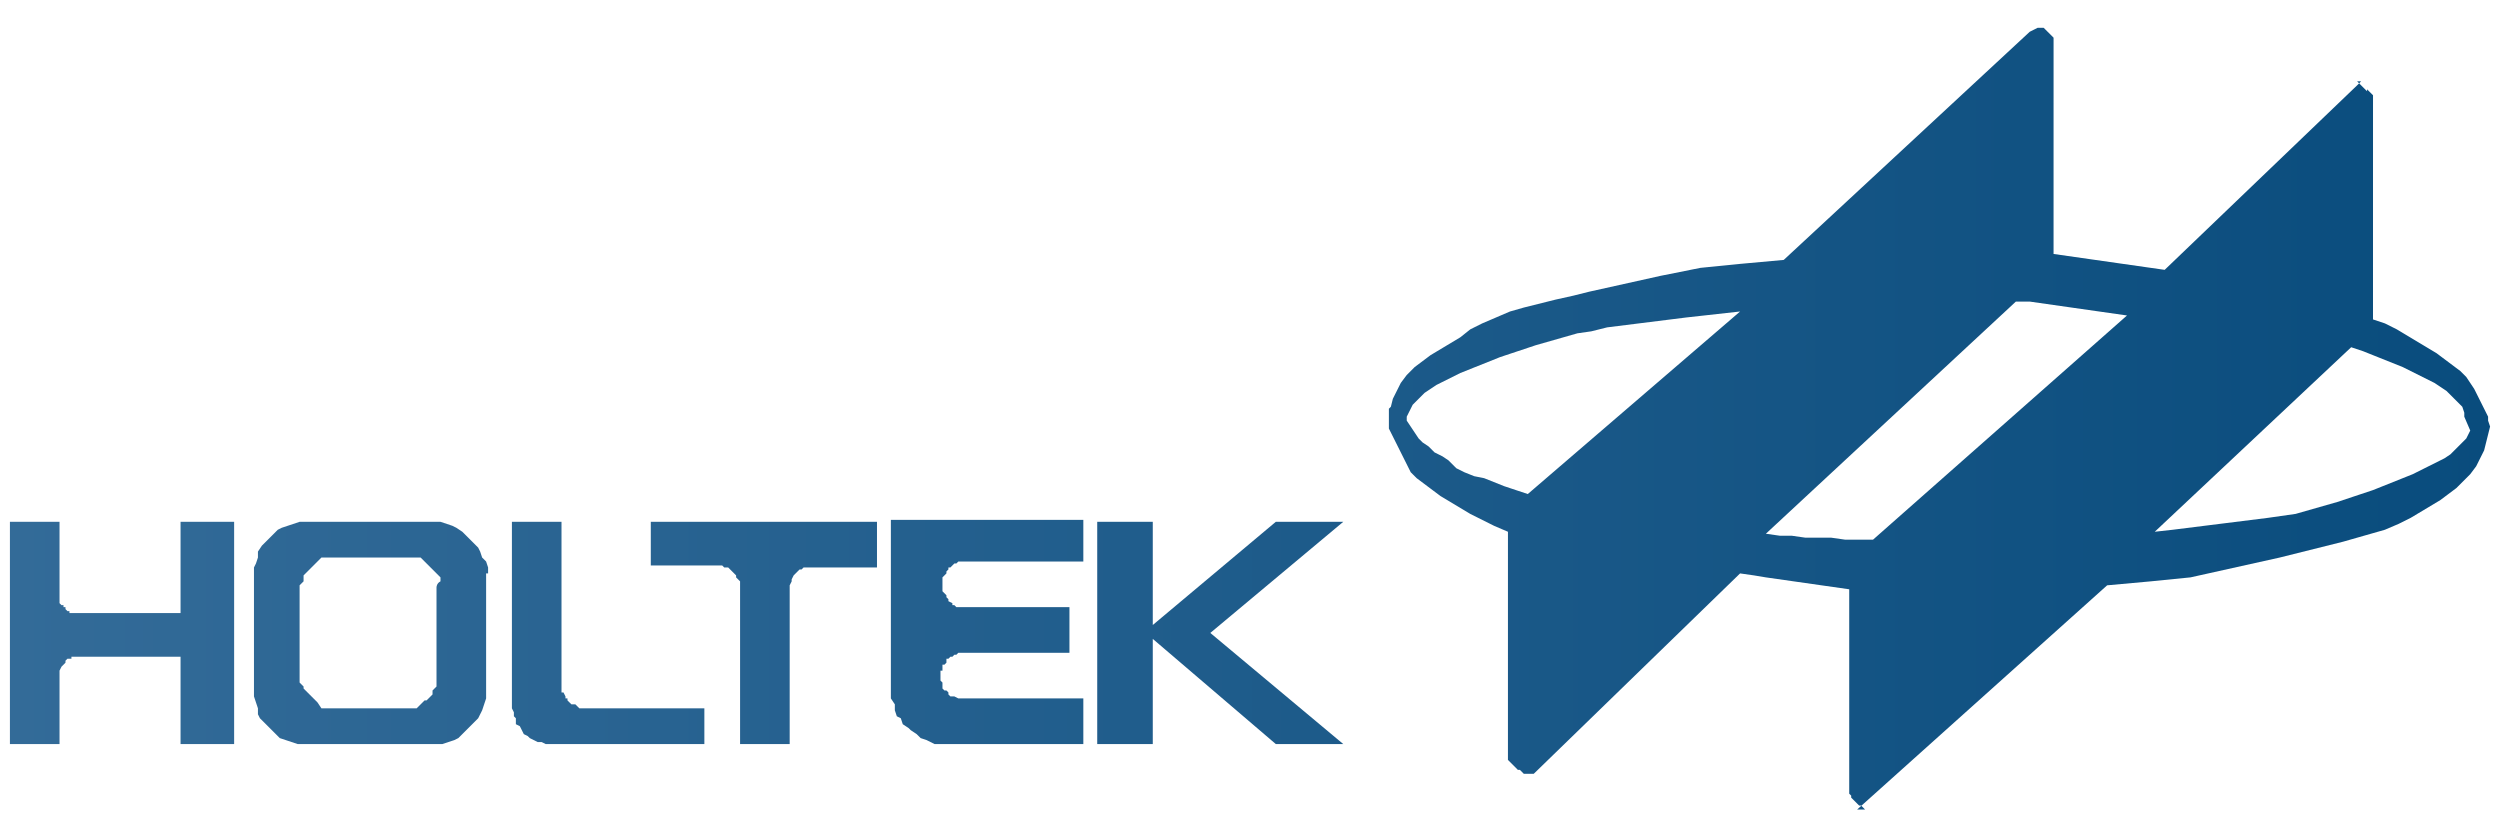
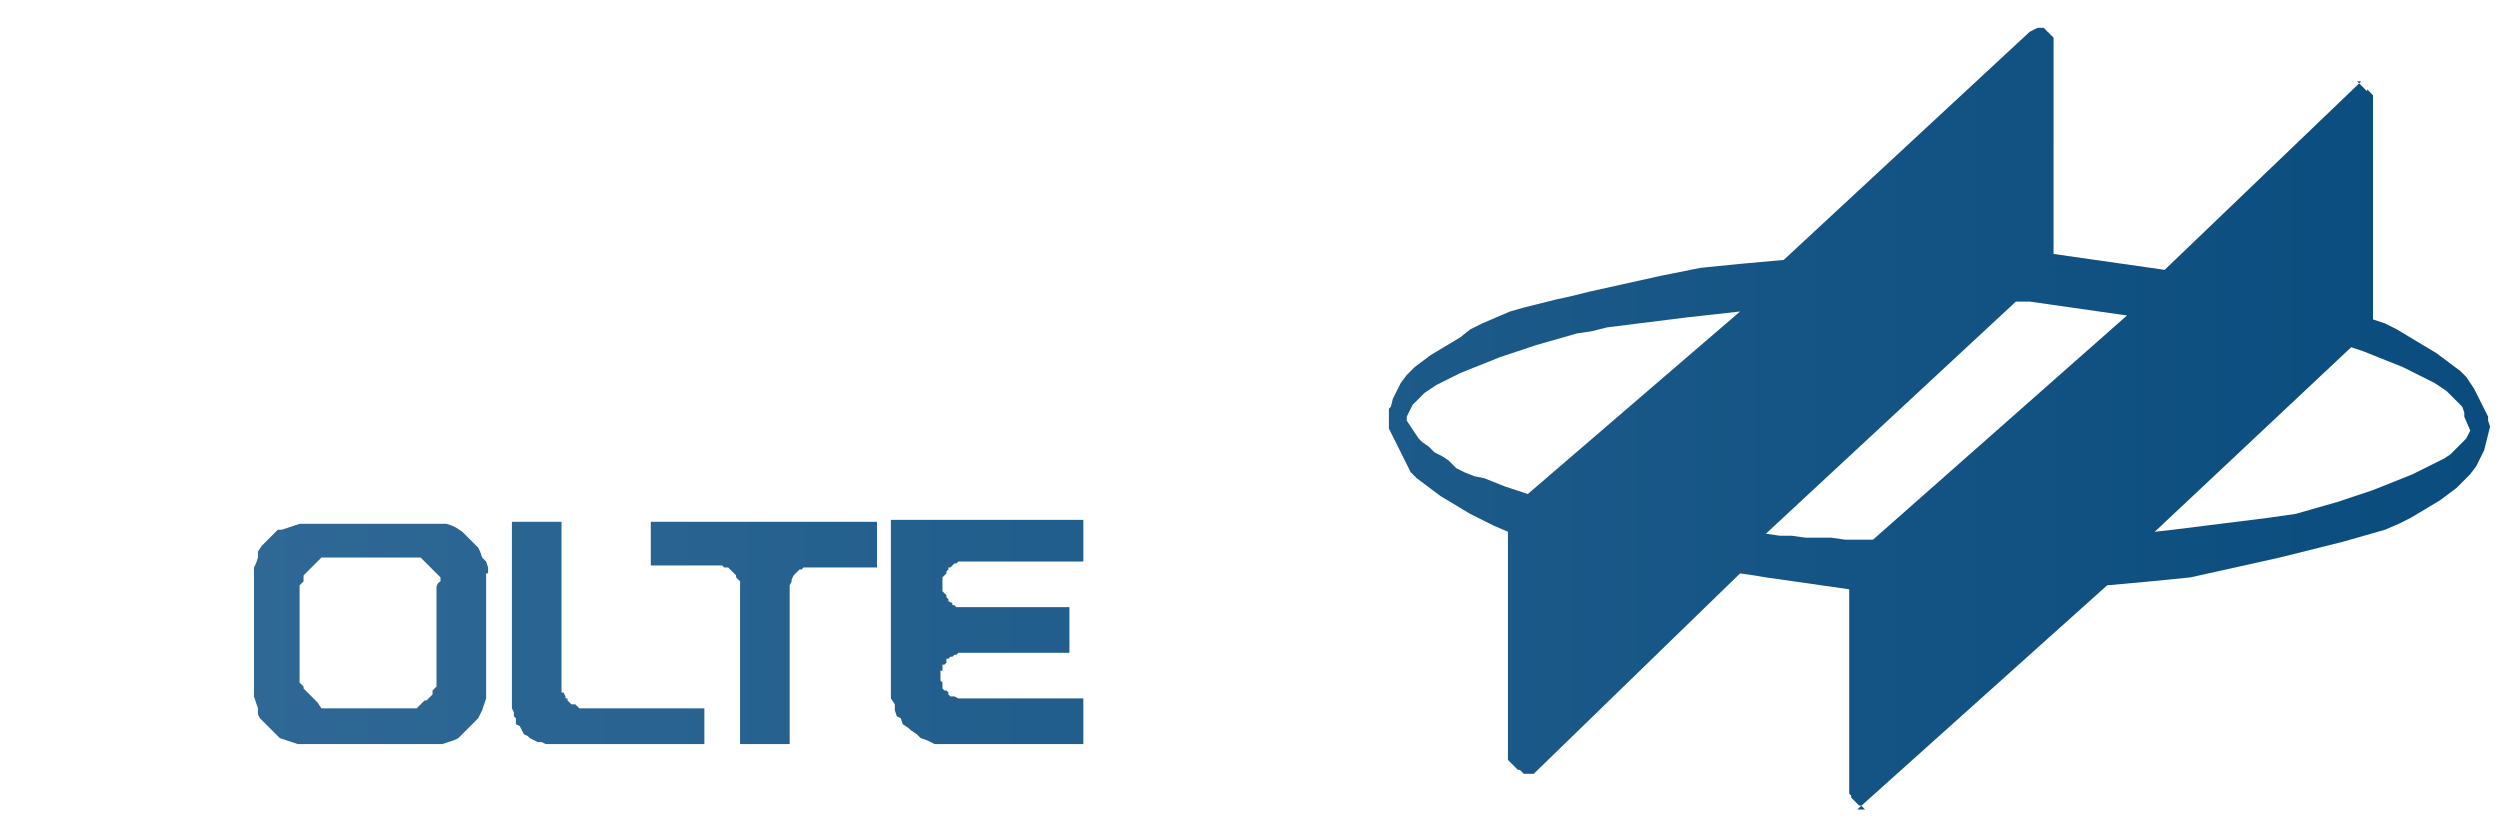
<svg xmlns="http://www.w3.org/2000/svg" version="1.1" id="圖層_1" x="0px" y="0px" viewBox="0 0 126 42" style="enable-background:new 0 0 126 42;" xml:space="preserve">
  <style type="text/css">
	.st0{fill-rule:evenodd;clip-rule:evenodd;fill:url(#SVGID_1_);}
	.st1{fill-rule:evenodd;clip-rule:evenodd;fill:url(#SVGID_00000119116286174471133640000009529204858509487008_);}
	.st2{fill-rule:evenodd;clip-rule:evenodd;fill:url(#SVGID_00000054231982698563294480000009253981694877895321_);}
	.st3{fill-rule:evenodd;clip-rule:evenodd;fill:url(#SVGID_00000047055221182842996410000012286385915112980896_);}
	.st4{fill-rule:evenodd;clip-rule:evenodd;fill:url(#SVGID_00000170257526220637689800000007910507750362963356_);}
	.st5{fill-rule:evenodd;clip-rule:evenodd;fill:url(#SVGID_00000084531160384318767890000012340079009656028325_);}
	.st6{fill-rule:evenodd;clip-rule:evenodd;fill:url(#SVGID_00000013875958716457603550000005398946648448077959_);}
</style>
  <g>
    <g>
      <linearGradient id="SVGID_1_" gradientUnits="userSpaceOnUse" x1="0.237" y1="12.125" x2="125.927" y2="12.125" gradientTransform="matrix(1 0 0 -1 0 44)">
        <stop offset="0" style="stop-color:#336B98" />
        <stop offset="1" style="stop-color:#094C7D" />
      </linearGradient>
-       <polygon class="st0" points="3.9,30.9 9.1,30.9 9.1,26.3 11.8,26.3 11.8,37.5 9.1,37.5 9.1,33.1 3.9,33.1 3.8,33.1 3.7,33.1     3.6,33.1 3.6,33.2 3.5,33.2 3.4,33.2 3.3,33.3 3.3,33.4 3.2,33.5 3.2,33.5 3.1,33.6 3.1,33.6 3,33.8 3,33.8 3,33.9 3,34 3,37.5     0.5,37.5 0.5,26.3 3,26.3 3,30 3,30.1 3,30.2 3,30.3 3,30.4 3.1,30.5 3.2,30.5 3.2,30.6 3.3,30.6 3.3,30.7 3.4,30.8 3.5,30.8     3.5,30.9 3.6,30.9 3.7,30.9 3.8,30.9   " />
      <linearGradient id="SVGID_00000098934044084358808570000000272540564508672430_" gradientUnits="userSpaceOnUse" x1="0.237" y1="12.066" x2="125.927" y2="12.066" gradientTransform="matrix(1 0 0 -1 0 44)">
        <stop offset="0" style="stop-color:#336B98" />
        <stop offset="1" style="stop-color:#094C7D" />
      </linearGradient>
-       <path style="fill-rule:evenodd;clip-rule:evenodd;fill:url(#SVGID_00000098934044084358808570000000272540564508672430_);" d="    M24.6,28.9v-0.2v-0.1l-0.1-0.3l-0.2-0.2l-0.1-0.3l-0.1-0.2l-0.2-0.2l-0.2-0.2l-0.2-0.2l-0.2-0.2L23,26.6l-0.2-0.1l-0.3-0.1    l-0.3-0.1H22h-0.1h-0.2h-0.1h-5.9h-0.2h-0.2h-0.1h-0.1l-0.3,0.1l-0.3,0.1l-0.3,0.1L14,26.7l-0.2,0.2l-0.2,0.2l-0.2,0.2l-0.2,0.2    L13,27.8L13,28.1l-0.1,0.3l-0.1,0.2v0.1v0.2V29v0.2v5.3v0.1v0.2v0.2v0.1l0.1,0.3l0.1,0.3L13,36l0.1,0.2l0.2,0.2l0.2,0.2l0.2,0.2    l0.2,0.2l0.2,0.2l0.3,0.1l0.3,0.1l0.3,0.1h0.2h0.1h0.2h0.1h5.9h0.2H22h0.1h0.2l0.3-0.1l0.3-0.1l0.2-0.1l0.2-0.2l0.2-0.2l0.2-0.2    l0.2-0.2l0.2-0.2l0.1-0.2l0.1-0.2l0.1-0.3l0.1-0.3v-0.1v-0.2v-0.2v-0.1v-5.3v-0.2V28.9z M22,29.6v4.7v0.1v0.1v0.1l-0.1,0.1    l-0.1,0.1L21.8,35l-0.1,0.1l-0.1,0.1l-0.1,0.1h-0.1l-0.1,0.1l-0.1,0.1l-0.1,0.1l-0.1,0.1h-0.1h-0.1h-4.4h-0.1h-0.1L16,35.4    l-0.1-0.1l-0.1-0.1l-0.1-0.1l-0.1-0.1l-0.1-0.1L15.6,35l-0.1-0.1l-0.1-0.1l-0.1-0.1v-0.1l-0.1-0.1l-0.1-0.1v-0.1v-4.7v-0.1    l0.1-0.1l0.1-0.1V29l0.1-0.1l0.1-0.1l0.1-0.1l0.1-0.1l0.1-0.1l0.1-0.1l0.1-0.1l0.1-0.1l0.1-0.1h0.1h0.1h0.1h4.4H21h0.1h0.1    l0.1,0.1l0.1,0.1l0.1,0.1l0.1,0.1l0.1,0.1l0.1,0.1l0.1,0.1l0.1,0.1l0.1,0.1l0.1,0.1v0.1v0.1C22,29.4,22,29.6,22,29.6z" />
+       <path style="fill-rule:evenodd;clip-rule:evenodd;fill:url(#SVGID_00000098934044084358808570000000272540564508672430_);" d="    M24.6,28.9v-0.2v-0.1l-0.1-0.3l-0.2-0.2l-0.1-0.3l-0.1-0.2l-0.2-0.2l-0.2-0.2l-0.2-0.2l-0.2-0.2L23,26.6l-0.2-0.1l-0.3-0.1H22h-0.1h-0.2h-0.1h-5.9h-0.2h-0.2h-0.1h-0.1l-0.3,0.1l-0.3,0.1l-0.3,0.1L14,26.7l-0.2,0.2l-0.2,0.2l-0.2,0.2l-0.2,0.2    L13,27.8L13,28.1l-0.1,0.3l-0.1,0.2v0.1v0.2V29v0.2v5.3v0.1v0.2v0.2v0.1l0.1,0.3l0.1,0.3L13,36l0.1,0.2l0.2,0.2l0.2,0.2l0.2,0.2    l0.2,0.2l0.2,0.2l0.3,0.1l0.3,0.1l0.3,0.1h0.2h0.1h0.2h0.1h5.9h0.2H22h0.1h0.2l0.3-0.1l0.3-0.1l0.2-0.1l0.2-0.2l0.2-0.2l0.2-0.2    l0.2-0.2l0.2-0.2l0.1-0.2l0.1-0.2l0.1-0.3l0.1-0.3v-0.1v-0.2v-0.2v-0.1v-5.3v-0.2V28.9z M22,29.6v4.7v0.1v0.1v0.1l-0.1,0.1    l-0.1,0.1L21.8,35l-0.1,0.1l-0.1,0.1l-0.1,0.1h-0.1l-0.1,0.1l-0.1,0.1l-0.1,0.1l-0.1,0.1h-0.1h-0.1h-4.4h-0.1h-0.1L16,35.4    l-0.1-0.1l-0.1-0.1l-0.1-0.1l-0.1-0.1l-0.1-0.1L15.6,35l-0.1-0.1l-0.1-0.1l-0.1-0.1v-0.1l-0.1-0.1l-0.1-0.1v-0.1v-4.7v-0.1    l0.1-0.1l0.1-0.1V29l0.1-0.1l0.1-0.1l0.1-0.1l0.1-0.1l0.1-0.1l0.1-0.1l0.1-0.1l0.1-0.1l0.1-0.1h0.1h0.1h0.1h4.4H21h0.1h0.1    l0.1,0.1l0.1,0.1l0.1,0.1l0.1,0.1l0.1,0.1l0.1,0.1l0.1,0.1l0.1,0.1l0.1,0.1l0.1,0.1v0.1v0.1C22,29.4,22,29.6,22,29.6z" />
      <linearGradient id="SVGID_00000091005089758382839940000016647385839024760476_" gradientUnits="userSpaceOnUse" x1="0.237" y1="12.096" x2="125.927" y2="12.096" gradientTransform="matrix(1 0 0 -1 0 44)">
        <stop offset="0" style="stop-color:#336B98" />
        <stop offset="1" style="stop-color:#094C7D" />
      </linearGradient>
      <polygon style="fill-rule:evenodd;clip-rule:evenodd;fill:url(#SVGID_00000091005089758382839940000016647385839024760476_);" points="    35.5,35.7 29.4,35.7 29.3,35.7 29.2,35.7 29.1,35.6 29,35.5 28.9,35.5 28.8,35.5 28.7,35.4 28.6,35.3 28.6,35.2 28.5,35.2     28.5,35.1 28.4,34.9 28.3,34.9 28.3,34.8 28.3,34.7 28.3,34.5 28.3,26.3 25.8,26.3 25.8,35.5 25.8,35.7 25.9,35.9 25.9,36.1     26,36.2 26,36.5 26.2,36.6 26.3,36.8 26.4,37 26.6,37.1 26.7,37.2 26.9,37.3 27.1,37.4 27.3,37.4 27.5,37.5 27.7,37.5 27.9,37.5     35.5,37.5   " />
      <linearGradient id="SVGID_00000029754791050801723400000009628906113237061557_" gradientUnits="userSpaceOnUse" x1="0.237" y1="12.096" x2="125.927" y2="12.096" gradientTransform="matrix(1 0 0 -1 0 44)">
        <stop offset="0" style="stop-color:#336B98" />
        <stop offset="1" style="stop-color:#094C7D" />
      </linearGradient>
      <polygon style="fill-rule:evenodd;clip-rule:evenodd;fill:url(#SVGID_00000029754791050801723400000009628906113237061557_);" points="    44,28.6 40.9,28.6 40.8,28.6 40.7,28.6 40.6,28.6 40.5,28.6 40.4,28.7 40.3,28.7 40.2,28.8 40.1,28.9 40,29 40,29 39.9,29.2     39.9,29.3 39.9,29.3 39.8,29.5 39.8,29.6 39.8,29.7 39.8,37.5 37.3,37.5 37.3,29.7 37.3,29.6 37.3,29.5 37.3,29.3 37.2,29.2     37.1,29.1 37.1,29 37,28.9 37,28.9 36.9,28.8 36.8,28.7 36.7,28.6 36.6,28.6 36.5,28.6 36.4,28.5 36.3,28.5 36.1,28.5 33.1,28.5     33,28.5 32.9,28.5 32.9,28.5 32.9,28.5 32.8,28.5 32.8,28.5 32.8,28.6 32.8,28.6 32.8,26.3 44.2,26.3 44.2,28.6 44.1,28.6     44.1,28.6 44.1,28.6 44.1,28.6 44.1,28.6 44.1,28.6 44.1,28.6   " />
      <linearGradient id="SVGID_00000034053574615939499060000010061828095785562019_" gradientUnits="userSpaceOnUse" x1="0.237" y1="12.125" x2="125.927" y2="12.125" gradientTransform="matrix(1 0 0 -1 0 44)">
        <stop offset="0" style="stop-color:#336B98" />
        <stop offset="1" style="stop-color:#094C7D" />
      </linearGradient>
      <polygon style="fill-rule:evenodd;clip-rule:evenodd;fill:url(#SVGID_00000034053574615939499060000010061828095785562019_);" points="    53.9,32.9 53.9,30.6 48.7,30.6 48.5,30.6 48.4,30.6 48.3,30.6 48.2,30.6 48.1,30.5 48,30.5 48,30.4 47.8,30.3 47.8,30.2     47.7,30.1 47.7,30 47.6,29.9 47.5,29.8 47.5,29.7 47.5,29.6 47.5,29.5 47.5,29.3 47.5,29.2 47.5,29.1 47.6,29 47.7,28.9     47.7,28.8 47.8,28.7 47.8,28.6 47.9,28.6 48,28.5 48.1,28.4 48.2,28.4 48.3,28.3 48.4,28.3 48.5,28.3 48.7,28.3 54.6,28.3     54.6,26.2 44.9,26.2 44.9,34.7 44.9,35 44.9,35.2 45.1,35.5 45.1,35.8 45.2,36.1 45.4,36.2 45.5,36.5 45.8,36.7 45.9,36.8     46.2,37 46.4,37.2 46.7,37.3 46.9,37.4 47.1,37.5 47.4,37.5 47.7,37.5 54.6,37.5 54.6,35.2 48.5,35.2 48.4,35.2 48.3,35.2     48.3,35.2 48.1,35.1 48,35.1 47.9,35.1 47.8,35 47.8,34.9 47.7,34.8 47.6,34.8 47.5,34.7 47.5,34.5 47.5,34.4 47.4,34.3     47.4,34.2 47.4,34.1 47.4,33.9 47.4,33.8 47.5,33.8 47.5,33.6 47.5,33.5 47.6,33.5 47.7,33.4 47.7,33.2 47.8,33.2 47.9,33.1     48,33.1 48.1,33 48.2,33 48.3,32.9 48.4,32.9 48.5,32.9   " />
      <linearGradient id="SVGID_00000028306689953358828310000013913588021128328327_" gradientUnits="userSpaceOnUse" x1="0.237" y1="12.096" x2="125.927" y2="12.096" gradientTransform="matrix(1 0 0 -1 0 44)">
        <stop offset="0" style="stop-color:#336B98" />
        <stop offset="1" style="stop-color:#094C7D" />
      </linearGradient>
-       <polygon style="fill-rule:evenodd;clip-rule:evenodd;fill:url(#SVGID_00000028306689953358828310000013913588021128328327_);" points="    61,31.9 67.7,37.5 64.3,37.5 58.1,32.2 58.1,37.5 55.3,37.5 55.3,26.3 58.1,26.3 58.1,31.5 64.3,26.3 67.7,26.3   " />
    </g>
    <linearGradient id="SVGID_00000006677711113592373550000006649385694542045608_" gradientUnits="userSpaceOnUse" x1="0.237" y1="23" x2="125.927" y2="23" gradientTransform="matrix(1 0 0 -1 0 44)">
      <stop offset="0" style="stop-color:#336B98" />
      <stop offset="1" style="stop-color:#094C7D" />
    </linearGradient>
    <path style="fill-rule:evenodd;clip-rule:evenodd;fill:url(#SVGID_00000006677711113592373550000006649385694542045608_);" d="   M125.4,21.2V21l-0.1-0.2l-0.1-0.2l-0.1-0.2l-0.1-0.2l-0.1-0.2l-0.1-0.2l-0.1-0.2l-0.2-0.3l-0.2-0.3l-0.3-0.3l-0.4-0.3l-0.4-0.3   l-0.4-0.3l-0.5-0.3l-0.5-0.3l-0.5-0.3l-0.5-0.3l-0.6-0.3l-0.6-0.2V5.2V5V4.9V4.8l-0.1-0.1l-0.1-0.1l-0.1-0.1l0,0.1l-0.1-0.1   l-0.1-0.1l-0.1-0.1l-0.1-0.1l-0.1-0.1h-0.1H119l-0.1,0.1l-0.1,0.1l-9.7,9.3l-0.7-0.1l-0.7-0.1l-0.7-0.1l-0.7-0.1l-0.7-0.1l-0.7-0.1   l-0.7-0.1l-0.7-0.1V2.3V2.1V2.1V2V1.9l-0.1-0.1l-0.1-0.1l-0.1-0.1l-0.1-0.1l-0.1-0.1L103,1.5L103,1.4h-0.1h-0.1h-0.1l-0.2,0.1   l-0.2,0.1L89.9,13.1l-1.1,0.1l-1.1,0.1l-1,0.1l-1,0.1l-1,0.2l-1,0.2l-0.9,0.2l-0.9,0.2l-0.9,0.2l-0.9,0.2l-0.8,0.2l-0.9,0.2   l-0.8,0.2l-0.8,0.2l-0.7,0.2l-0.7,0.3l-0.7,0.3l-0.6,0.3L73.6,17l-0.5,0.3l-0.5,0.3l-0.5,0.3l-0.4,0.3l-0.4,0.3l-0.4,0.4l-0.3,0.4   l-0.2,0.4l-0.2,0.4l-0.1,0.4L70,20.6v0.4v0.4v0.2l0.1,0.2l0.1,0.2l0.1,0.2l0.1,0.2l0.1,0.2l0.1,0.2l0.1,0.2l0.1,0.2l0.1,0.2   l0.1,0.2l0.1,0.2l0.3,0.3l0.4,0.3l0.4,0.3l0.4,0.3l0.5,0.3l0.5,0.3l0.5,0.3l0.6,0.3l0.6,0.3l0.7,0.3V38v0.1v0.1v0.1l0.1,0.1   l0.1,0.1l0.1,0.1l0.1,0.1l0.1,0.1h0.1l0.1,0.1l0.1,0.1h0.1h0.2h0.2l10.4-10.1l0.7,0.1l0.6,0.1l0.7,0.1l0.7,0.1l0.7,0.1l0.7,0.1   l0.7,0.1l0.7,0.1v10.8V40l0.1,0.1v0.1l0.1,0.1l0.1,0.1l0.1,0.1l0.1,0.1h0.1l0.1,0.1l0.1,0.1H93h0.1h0.1h0.1h0.1h0.2l12.6-11.3   l1.1-0.1l1.1-0.1l1-0.1l1-0.1l0.9-0.2l0.9-0.2l0.9-0.2l0.9-0.2l0.9-0.2l0.8-0.2l0.8-0.2l0.8-0.2l0.8-0.2l0.7-0.2l0.7-0.2l0.7-0.2   l0.7-0.3l0.6-0.3l0.5-0.3l0.5-0.3l0.5-0.3l0.4-0.3l0.4-0.3l0.4-0.4l0.3-0.3l0.3-0.4l0.2-0.4l0.2-0.4l0.1-0.4l0.1-0.4l0.1-0.4   L125.4,21.2z M77,24.9l-0.6-0.2l-0.6-0.2l-0.5-0.2l-0.5-0.2L74.3,24l-0.5-0.2l-0.4-0.2L73,23.2L72.7,23l-0.4-0.2L72,22.5l-0.3-0.2   l-0.2-0.2l-0.2-0.3l-0.2-0.3l-0.2-0.3v-0.2l0.1-0.2l0.1-0.2l0.1-0.2l0.2-0.2l0.2-0.2l0.2-0.2l0.3-0.2l0.3-0.2l0.4-0.2l0.4-0.2   l0.4-0.2l0.5-0.2l0.5-0.2l0.5-0.2l0.5-0.2l0.6-0.2l0.6-0.2l0.6-0.2l0.7-0.2l0.7-0.2l0.7-0.2l0.7-0.1l0.8-0.2l0.8-0.1l0.8-0.1   l0.8-0.1l0.8-0.1l0.8-0.1l0.9-0.1l0.9-0.1l0.9-0.1L77,24.9z M94.4,27.2h-0.7H93l-0.7-0.1h-0.7L91,27.1L90.3,27L89.7,27L89,26.9   l12.6-11.7h0.7l0.7,0.1l0.7,0.1l0.7,0.1l0.7,0.1l0.7,0.1l0.7,0.1l0.7,0.1L94.4,27.2z M124.5,21.7l-0.1,0.2l-0.1,0.2l-0.2,0.2   l-0.2,0.2l-0.2,0.2l-0.2,0.2l-0.3,0.2l-0.4,0.2l-0.4,0.2l-0.4,0.2l-0.4,0.2l-0.5,0.2l-0.5,0.2l-0.5,0.2l-0.5,0.2l-0.6,0.2l-0.6,0.2   l-0.6,0.2l-0.7,0.2l-0.7,0.2l-0.7,0.2l-0.7,0.1l-0.7,0.1l-0.8,0.1l-0.8,0.1l-0.8,0.1l-0.8,0.1l-0.8,0.1l-0.8,0.1l-0.9,0.1l9.9-9.3   l0.6,0.2l0.5,0.2l0.5,0.2l0.5,0.2l0.5,0.2l0.4,0.2l0.4,0.2l0.4,0.2l0.4,0.2l0.3,0.2l0.3,0.2l0.2,0.2l0.2,0.2l0.2,0.2l0.2,0.2   l0.1,0.3v0.2L124.5,21.7z" />
  </g>
</svg>